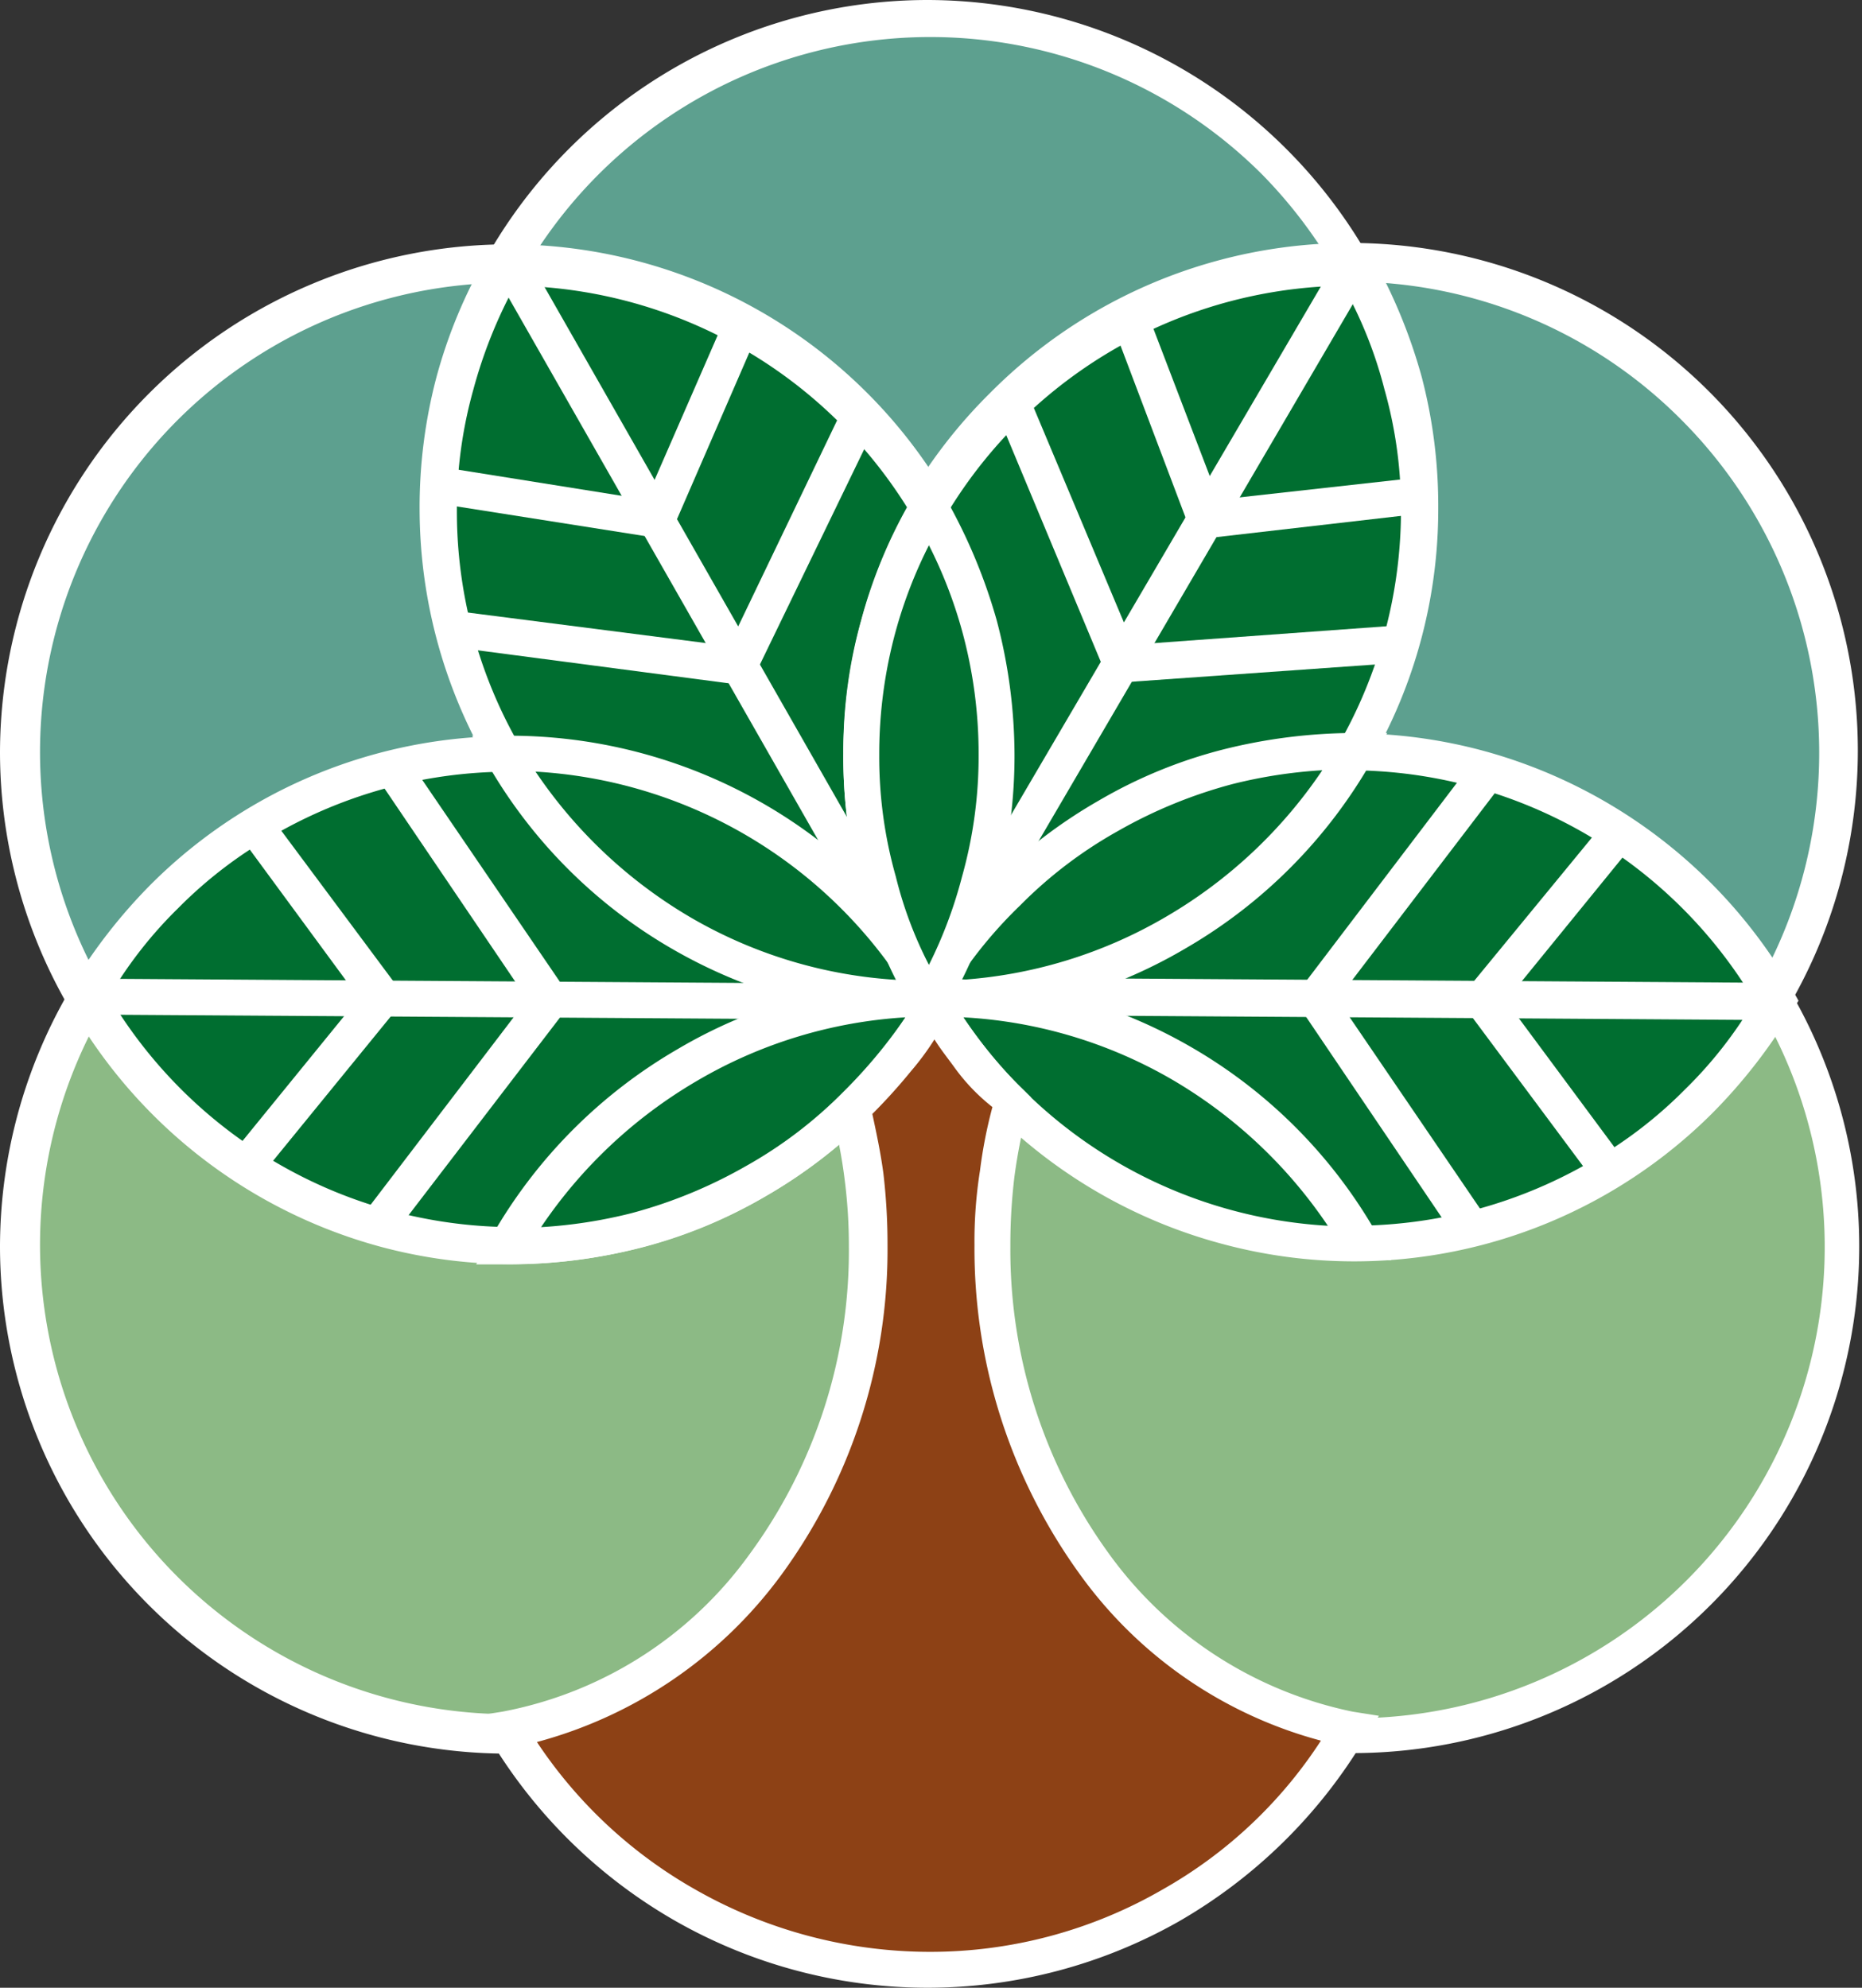
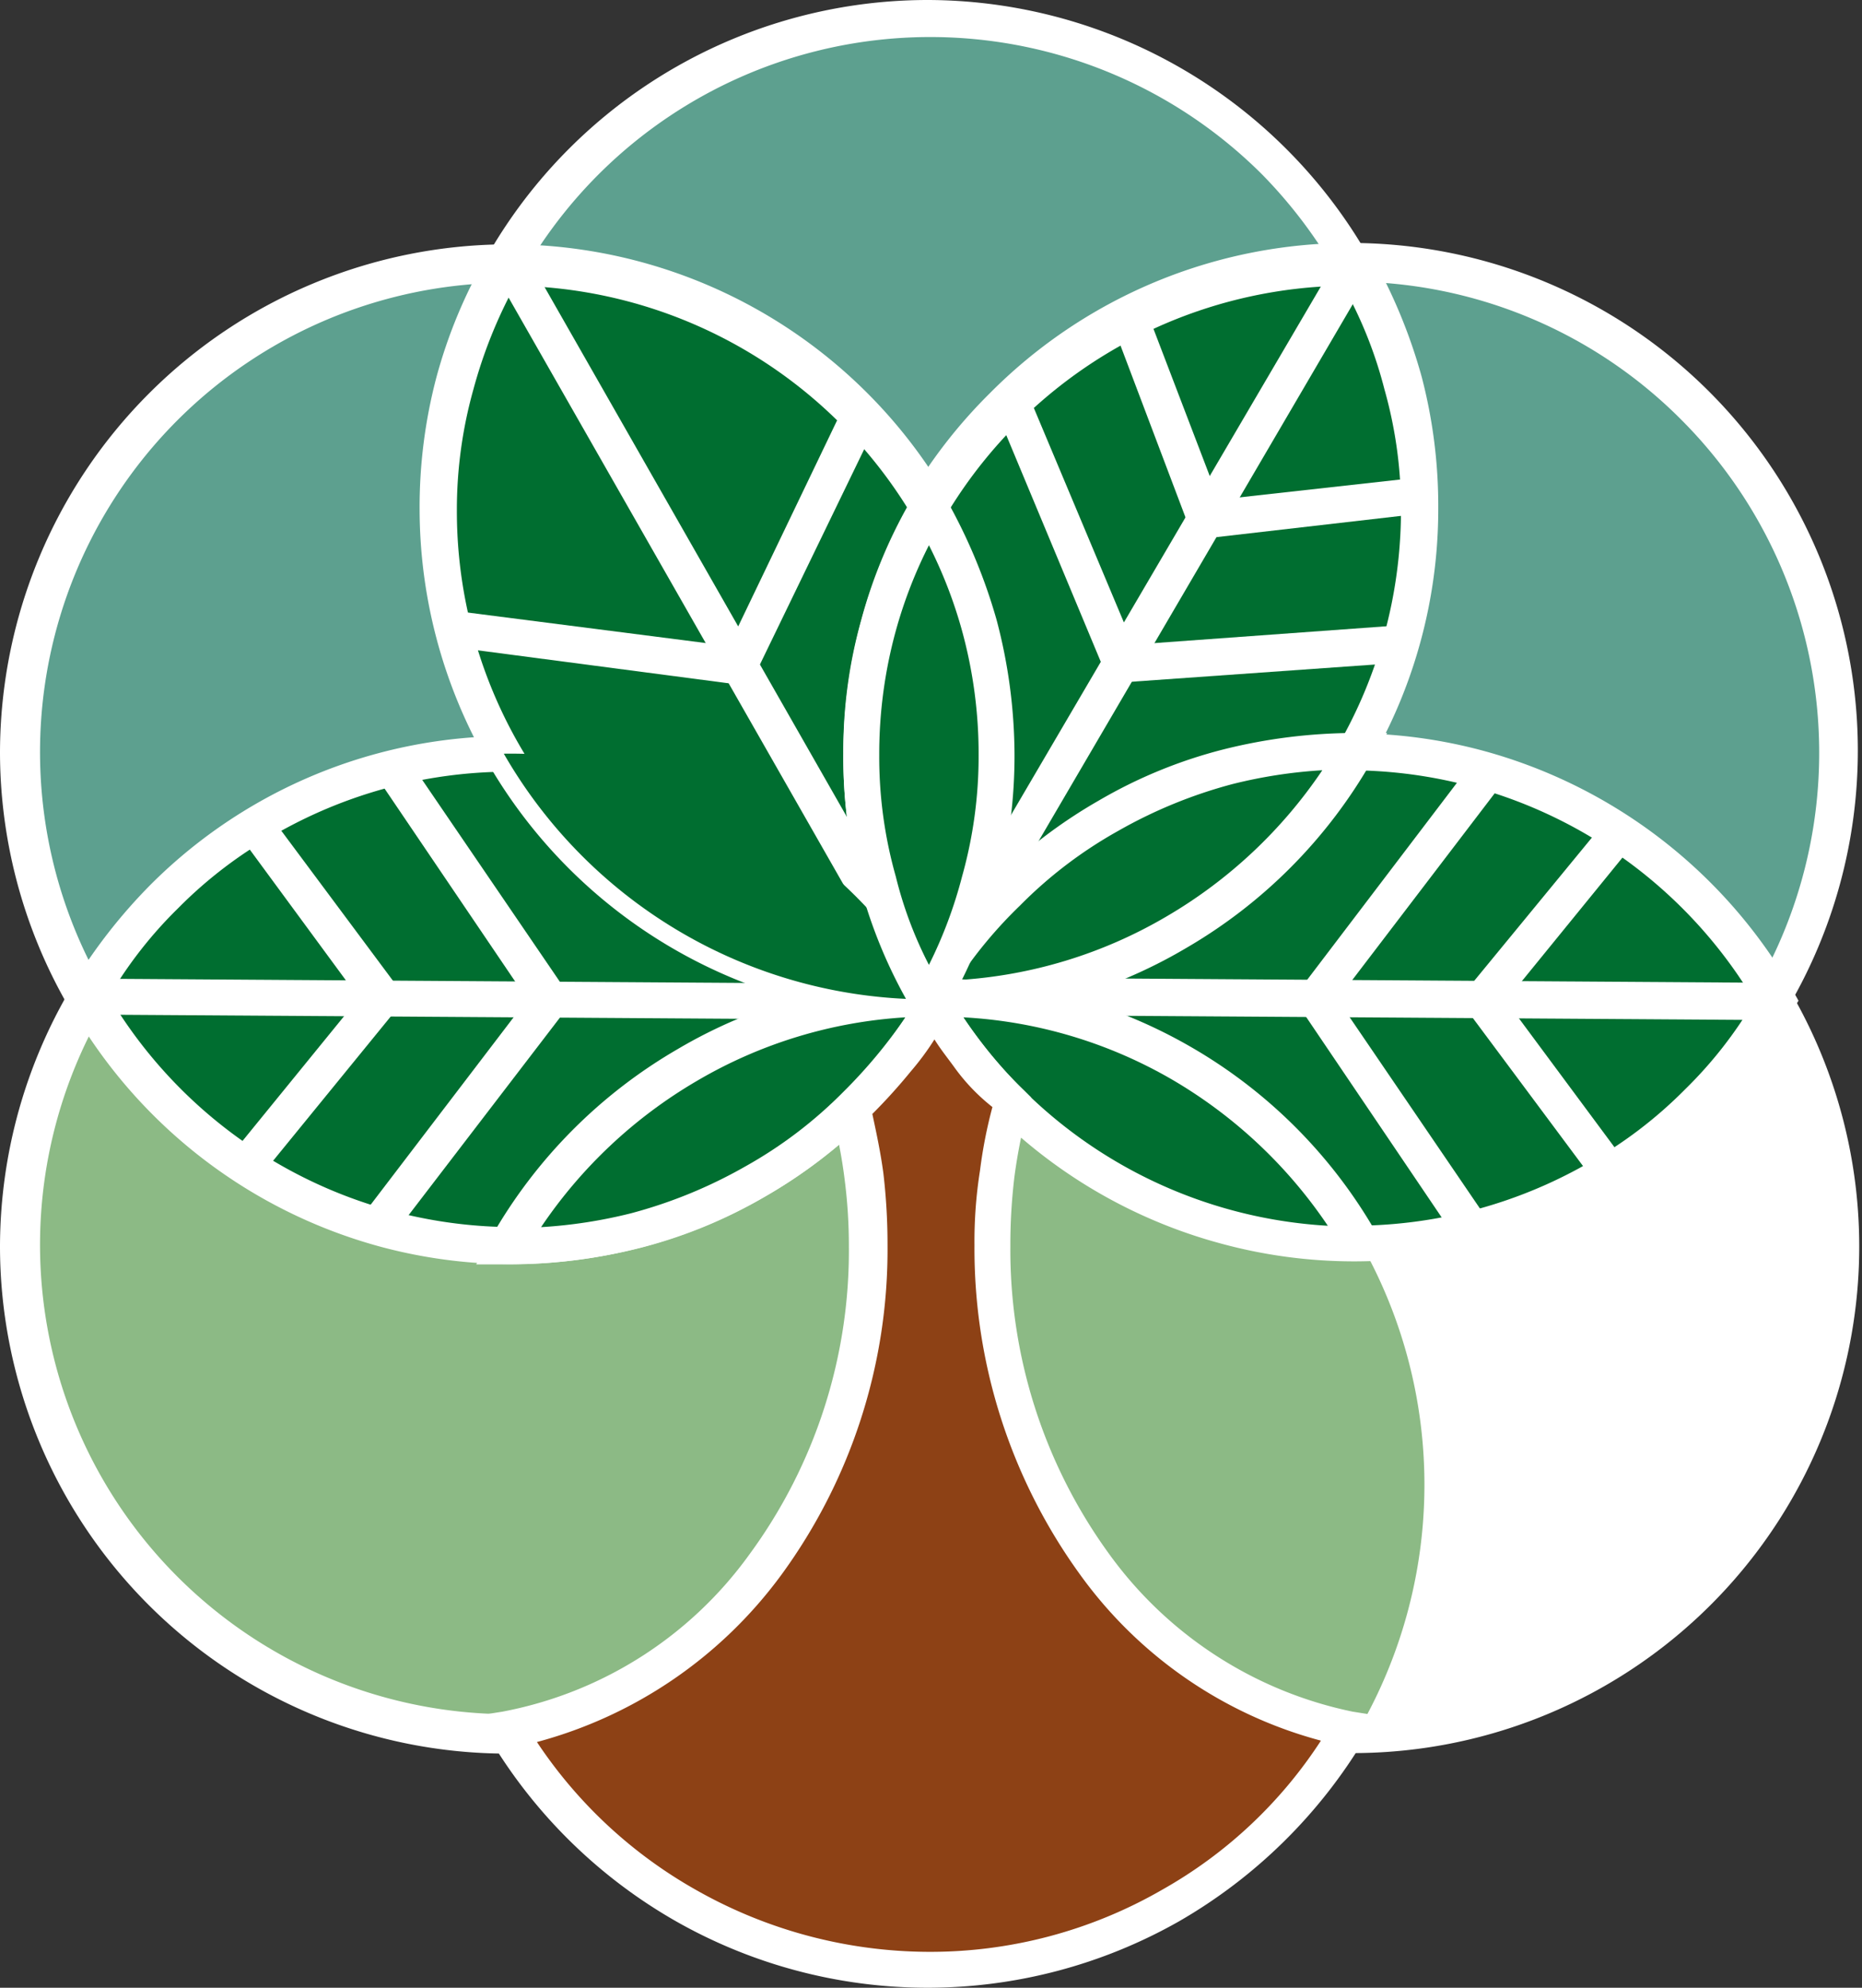
<svg xmlns="http://www.w3.org/2000/svg" id="Layer_1" data-name="Layer 1" viewBox="0 0 134.9 144">
  <rect x="0" y="0" width="134.9" height="144" fill="#333333" stroke="none" />
  <defs>
    <style>.cls-1{fill:#5da08f;}.cls-1,.cls-3,.cls-4,.cls-5{fill-rule:evenodd;}.cls-2{fill:#fff;}.cls-3{fill:#8cba85;}.cls-4{fill:#006e30;}.cls-5{fill:#8d4115;}</style>
  </defs>
  <path class="cls-1" d="M67.2,1.3A35.45,35.45,0,1,1,31.8,36.8,35.4,35.4,0,0,1,67.2,1.3Z" />
  <path class="cls-2" d="M67.2,0A36.87,36.87,0,0,1,104,36.8,36.77,36.77,0,1,1,67.2,0ZM91.4,12.6a34,34,0,1,0,10,24.1,34.79,34.79,0,0,0-10-24.1Z" />
  <path class="cls-1" d="M36.8,19A35.45,35.45,0,1,1,1.3,54.5,35.4,35.4,0,0,1,36.8,19Z" />
  <path class="cls-2" d="M36.8,17.7a36.77,36.77,0,0,1,26,62.8A36.8,36.8,0,0,1,0,54.5,36.87,36.87,0,0,1,36.8,17.7ZM60.9,30.4a34,34,0,1,0,10,24.1,33.93,33.93,0,0,0-10-24.1Z" />
  <path class="cls-1" d="M97.7,19a35.4,35.4,0,1,0,35.4,35.4A35.4,35.4,0,0,0,97.7,19Z" />
  <path class="cls-2" d="M97.7,20.4a34.14,34.14,0,1,0,24.1,10,33.93,33.93,0,0,0-24.1-10Zm-26,8.1a36.77,36.77,0,1,1,52,52,36.77,36.77,0,1,1-52-52Z" />
  <path class="cls-3" d="M36.8,54.8A35.4,35.4,0,1,1,1.3,90.3,35.4,35.4,0,0,1,36.8,54.8Z" />
  <path class="cls-2" d="M36.8,53.5A36.77,36.77,0,1,1,0,90.3,36.87,36.87,0,0,1,36.8,53.5ZM60.9,66.1a34,34,0,1,0,10,24.1,34.35,34.35,0,0,0-10-24.1Z" />
  <path class="cls-3" d="M98.1,54.8a35.4,35.4,0,1,0,35.4,35.4A35.4,35.4,0,0,0,98.1,54.8Z" />
-   <path class="cls-2" d="M98.1,56.2a34.14,34.14,0,1,0,24.1,10,33.93,33.93,0,0,0-24.1-10Zm-26,8.1a36.7,36.7,0,1,1-10.8,26,36.49,36.49,0,0,1,10.8-26Z" />
+   <path class="cls-2" d="M98.1,56.2Zm-26,8.1a36.7,36.7,0,1,1-10.8,26,36.49,36.49,0,0,1,10.8-26Z" />
  <path class="cls-3" d="M67.2,71.8a35.4,35.4,0,1,1-35.4,35.4A35.4,35.4,0,0,1,67.2,71.8Z" />
  <path class="cls-1" d="M67.8,72.4l-.1-.2A35.47,35.47,0,0,0,19.3,59.1,35,35,0,0,0,6.3,72l.1.2A35.47,35.47,0,0,0,54.8,85.3a35,35,0,0,0,13-12.9Z" />
  <path class="cls-1" d="M67.5,72.2h-.2A35.46,35.46,0,0,1,36.6,19.1h.2A35.46,35.46,0,0,1,67.5,72.2Z" />
  <path class="cls-1" d="M67.3,71.9l.1.2a35.47,35.47,0,0,0,48.4,13.1,35,35,0,0,0,13-12.9l-.1-.2A35.47,35.47,0,0,0,80.3,59a34.27,34.27,0,0,0-13,12.9Z" />
  <path class="cls-3" d="M67.6,72.1h.2a35.46,35.46,0,0,1,30.7,53.1h-.2A35.46,35.46,0,0,1,67.6,72.1Z" />
  <path class="cls-1" d="M67.2,72.2h.2A35.46,35.46,0,0,0,98.1,19.1h-.2A35.4,35.4,0,0,0,62.5,54.5a33.5,33.5,0,0,0,4.7,17.7Z" />
  <path class="cls-3" d="M67.9,72.1h-.2A35.46,35.46,0,0,0,37,125.2h.2A35.4,35.4,0,0,0,72.6,89.8a34.19,34.19,0,0,0-4.7-17.7Z" />
  <path class="cls-4" d="M67.8,72.6l-.1-.2A35.47,35.47,0,0,0,19.3,59.3a35,35,0,0,0-13,12.9l.1.2A35.47,35.47,0,0,0,54.8,85.5a35,35,0,0,0,13-12.9Z" />
  <path class="cls-2" d="M68.8,71.8l.5.9-.4.6A38.8,38.8,0,0,1,63,80.9a36.73,36.73,0,0,1-35.5,9.4A37,37,0,0,1,5.2,73.1c-.1-.2-.4-.7-.5-.9l.4-.6A38.8,38.8,0,0,1,11,64a36.73,36.73,0,0,1,35.5-9.4A36,36,0,0,1,68.8,71.8Zm-2.5.8A34.16,34.16,0,0,0,20,60.4a31.7,31.7,0,0,0-7.1,5.4,30.71,30.71,0,0,0-5,6.4A34.16,34.16,0,0,0,54.2,84.4,31.7,31.7,0,0,0,61.3,79a38.1,38.1,0,0,0,5-6.4Z" />
  <path class="cls-4" d="M67.4,72.4h-.2A35.46,35.46,0,0,1,36.5,19.3h.2A35.46,35.46,0,0,1,67.4,72.4Z" />
  <path class="cls-2" d="M67.4,73.7h-.2A36.87,36.87,0,0,1,30.4,36.9a36.91,36.91,0,0,1,1.2-9.5,36.43,36.43,0,0,1,3.7-8.9l.4-.6h1A36.87,36.87,0,0,1,73.5,54.7a36.91,36.91,0,0,1-1.2,9.5,36.43,36.43,0,0,1-3.7,8.9l-.4.6ZM43.1,61.1a34.21,34.21,0,0,0,23.6,10,34.57,34.57,0,0,0,3-7.5,32.23,32.23,0,0,0,1.2-8.8A34.15,34.15,0,0,0,37.3,20.7a34.57,34.57,0,0,0-3,7.5A32.23,32.23,0,0,0,33.1,37a33.93,33.93,0,0,0,10,24.1Z" />
  <path class="cls-4" d="M67.2,72.1l.1.2a35.47,35.47,0,0,0,48.4,13.1,35,35,0,0,0,13-12.9l-.1-.2A35.47,35.47,0,0,0,80.2,59.2a34.27,34.27,0,0,0-13,12.9Z" />
  <path class="cls-2" d="M66.1,72.9l-.4-.9.4-.6A38.8,38.8,0,0,1,72,63.8a36.73,36.73,0,0,1,35.5-9.4,37,37,0,0,1,22.3,17.2c.1.2.4.7.5.9l-.4.6a38.8,38.8,0,0,1-5.9,7.6,36.73,36.73,0,0,1-35.5,9.4A36.88,36.88,0,0,1,66.1,72.9Zm2.6-.8A34.16,34.16,0,0,0,115,84.3a31.7,31.7,0,0,0,7.1-5.4,30.71,30.71,0,0,0,5-6.4A34.16,34.16,0,0,0,80.8,60.3a31.7,31.7,0,0,0-7.1,5.4,34.46,34.46,0,0,0-5,6.4Z" />
  <path class="cls-4" d="M67.1,72.4h.2A35.46,35.46,0,0,0,98,19.3h-.2A35.46,35.46,0,0,0,67.1,72.4Z" />
  <path class="cls-2" d="M67.3,73.7h-1L66,73a35.91,35.91,0,0,1-4.9-18.4A36.87,36.87,0,0,1,97.9,17.8h1l.4.6a38.86,38.86,0,0,1,3.7,8.9,36.91,36.91,0,0,1,1.2,9.5,36.49,36.49,0,0,1-10.8,26A36.4,36.4,0,0,1,67.3,73.7Zm.6-2.6A34.15,34.15,0,0,0,101.5,37a31.71,31.71,0,0,0-1.2-8.8,31,31,0,0,0-3-7.5A34.15,34.15,0,0,0,63.7,54.8a31.71,31.71,0,0,0,1.2,8.8,34.57,34.57,0,0,0,3,7.5Z" />
  <polygon class="cls-2" points="38.2 18.6 68.5 71.7 66.2 73 35.9 19.9 38.2 18.6" />
  <polygon class="cls-2" points="6.5 70.9 67.6 71.3 67.6 73.9 6.5 73.5 6.5 70.9" />
  <polygon class="cls-2" points="128.6 73.9 67.5 73.5 67.5 70.8 128.6 71.2 128.6 73.9" />
  <polygon class="cls-2" points="99.2 20 68.3 72.8 66 71.4 96.9 18.7 99.2 20" />
-   <polygon class="cls-2" points="32.4 33.9 46.8 36.2 52.6 22.9 55 23.9 48.4 39.1 31.9 36.5 32.4 33.9" />
  <polygon class="cls-2" points="16.8 83.6 26 72.3 17.4 60.6 19.5 59 29.4 72.3 18.8 85.3 16.8 83.6" />
  <polygon class="cls-2" points="118.3 61.2 109.1 72.5 117.7 84.1 115.6 85.7 105.7 72.4 116.3 59.5 118.3 61.2" />
  <polygon class="cls-2" points="83.1 22.6 88.3 36.2 102.7 34.6 103 37.2 86.5 39.1 80.6 23.5 83.1 22.6" />
  <polygon class="cls-2" points="33.3 44.3 52.8 46.8 61.2 29.3 63.6 30.5 54.3 49.7 33 46.9 33.3 44.3" />
  <polygon class="cls-2" points="26.3 88 38.2 72.4 27.3 56.3 29.5 54.9 41.5 72.5 28.4 89.6 26.3 88" />
  <polygon class="cls-2" points="108.8 56.8 96.9 72.4 107.8 88.4 105.6 89.9 93.7 72.3 106.7 55.2 108.8 56.8" />
  <polygon class="cls-2" points="74.5 28.6 82.1 46.7 101.4 45.3 101.6 48 80.4 49.5 72.1 29.6 74.5 28.6" />
  <path class="cls-4" d="M67.2,72.1l.1.2.1.1A35.4,35.4,0,0,0,98.2,54.5a35.81,35.81,0,0,0-31,17.6Z" />
  <path class="cls-2" d="M66.1,72.9l-.4-.9.4-.6A38.8,38.8,0,0,1,72,63.8,36.38,36.38,0,0,1,79.6,58a34.91,34.91,0,0,1,9-3.7,39.45,39.45,0,0,1,9.6-1.2h2.3l-1.1,2A36.7,36.7,0,0,1,85.9,68.7a36,36,0,0,1-18.4,5h-.8c-.2-.3-.4-.5-.6-.8ZM69.4,71a33.8,33.8,0,0,0,15.1-4.6A34.71,34.71,0,0,0,95.8,55.8a35.19,35.19,0,0,0-6.5,1A34.6,34.6,0,0,0,81,60.2a31.7,31.7,0,0,0-7.1,5.4A32.24,32.24,0,0,0,69.4,71Z" />
  <path class="cls-4" d="M67.6,72.3h.2A35.47,35.47,0,0,1,98.5,90.1,35.4,35.4,0,0,1,67.4,72.5l.2-.2Z" />
  <path class="cls-2" d="M67.6,70.9h.2a36.9,36.9,0,0,1,18.4,4.9A36.43,36.43,0,0,1,99.7,89.3l1.1,2H98.5A36.87,36.87,0,0,1,66.3,73.1l-.4-.7.9-1.6.8.1Zm17.3,7.3a33.7,33.7,0,0,0-15.1-4.5A34.1,34.1,0,0,0,96.2,88.8,34.65,34.65,0,0,0,84.9,78.2Z" />
  <path class="cls-4" d="M67.8,72.6l-.1-.2-.1-.1A35.4,35.4,0,0,0,36.8,90.2a34.06,34.06,0,0,0,17.9-4.7A34.55,34.55,0,0,0,67.8,72.6Z" />
  <path class="cls-2" d="M68.8,71.8l.5.9-.4.6A38.8,38.8,0,0,1,63,80.9a36.38,36.38,0,0,1-7.6,5.8,34.91,34.91,0,0,1-9,3.7,39.45,39.45,0,0,1-9.6,1.2H34.5l1.1-2A36.7,36.7,0,0,1,49.1,76a36,36,0,0,1,18.4-5h.8a2.18,2.18,0,0,1,.5.8Zm-3.2,1.9a33.8,33.8,0,0,0-15.1,4.6A34.71,34.71,0,0,0,39.2,88.9a35.19,35.19,0,0,0,6.5-1A34.6,34.6,0,0,0,54,84.5a31.7,31.7,0,0,0,7.1-5.4,36.81,36.81,0,0,0,4.5-5.4Z" />
  <path class="cls-4" d="M67.4,72.4h-.2A35.47,35.47,0,0,1,36.5,54.6,35.4,35.4,0,0,1,67.6,72.2l-.2.2Z" />
-   <path class="cls-2" d="M67.4,73.7h-.2a36.9,36.9,0,0,1-18.4-4.9A36.43,36.43,0,0,1,35.3,55.3l-1.1-2h2.3A36.87,36.87,0,0,1,68.7,71.5l.4.7-.9,1.6-.8-.1ZM50.1,66.5A33.7,33.7,0,0,0,65.2,71,34.1,34.1,0,0,0,38.8,55.9,34.65,34.65,0,0,0,50.1,66.5Z" />
  <path class="cls-4" d="M67.1,72.4h.3a35.59,35.59,0,0,0-.2-35.7,35.42,35.42,0,0,0-4.9,18,36.59,36.59,0,0,0,4.8,17.7Z" />
  <path class="cls-2" d="M67.3,73.7h-1L66,73a35.91,35.91,0,0,1-4.9-18.4,34.93,34.93,0,0,1,1.3-9.7,35.81,35.81,0,0,1,3.8-9L67.3,34l1.1,1.9a39.89,39.89,0,0,1,3.8,9,38.49,38.49,0,0,1,1.3,9.7,36.91,36.91,0,0,1-1.2,9.5A36.43,36.43,0,0,1,68.6,73l-.4.6a2.77,2.77,0,0,1-.9.1Zm0-3.8a32.54,32.54,0,0,0,2.4-6.4,32.23,32.23,0,0,0,1.2-8.8,33.69,33.69,0,0,0-1.2-9,33.17,33.17,0,0,0-2.4-6.2,33.17,33.17,0,0,0-2.4,6.2,33.69,33.69,0,0,0-1.2,9,31.71,31.71,0,0,0,1.2,8.8,29,29,0,0,0,2.4,6.4Z" />
  <path class="cls-5" d="M67.7,72.8a34.72,34.72,0,0,0,5.5,7,39.53,39.53,0,0,0-1.3,10.4c0,17.7,11.2,32.3,25.9,35a35.43,35.43,0,0,1-61,0c14.8-2.6,26.2-17.3,26.2-35a40.07,40.07,0,0,0-1.2-9.9,39.87,39.87,0,0,0,5.9-7.5Z" />
  <path class="cls-2" d="M68.8,72.2a39,39,0,0,0,2.5,3.6A29.86,29.86,0,0,0,74.2,79l.5.5-.2.7a40.21,40.21,0,0,0-1,5,41.16,41.16,0,0,0-.3,5.1,37.45,37.45,0,0,0,7.1,22.2A29,29,0,0,0,98,124l1.9.3-1,1.6a37.42,37.42,0,0,1-13.5,13.3,36.9,36.9,0,0,1-36.4,0A37.14,37.14,0,0,1,35.5,126l-1-1.7,1.9-.3a28.59,28.59,0,0,0,17.9-11.4,37.15,37.15,0,0,0,7.2-22.3,37.49,37.49,0,0,0-.3-4.8,35.5,35.5,0,0,0-.9-4.7l-.2-.7.6-.5c1.1-1.1,2.1-2.2,3.1-3.4a31.94,31.94,0,0,0,2.6-3.8l1.1-1.9,1.3,1.7Zm.4,5.2c-.5-.7-1-1.3-1.5-2.1A19.52,19.52,0,0,1,66,77.6a41.21,41.21,0,0,1-2.8,3.1c.3,1.4.6,2.8.8,4.3a44.05,44.05,0,0,1,.3,5.2,39.92,39.92,0,0,1-7.7,23.9,32.32,32.32,0,0,1-17.7,12.1,33.68,33.68,0,0,0,11.5,10.7,34.37,34.37,0,0,0,16.9,4.5,33.62,33.62,0,0,0,16.9-4.5,33,33,0,0,0,11.5-10.8A31.51,31.51,0,0,1,78.2,114a40.22,40.22,0,0,1-7.6-23.8,32.72,32.72,0,0,1,.4-5.4,34,34,0,0,1,.9-4.6,14.28,14.28,0,0,1-2.7-2.8Z" />
</svg>